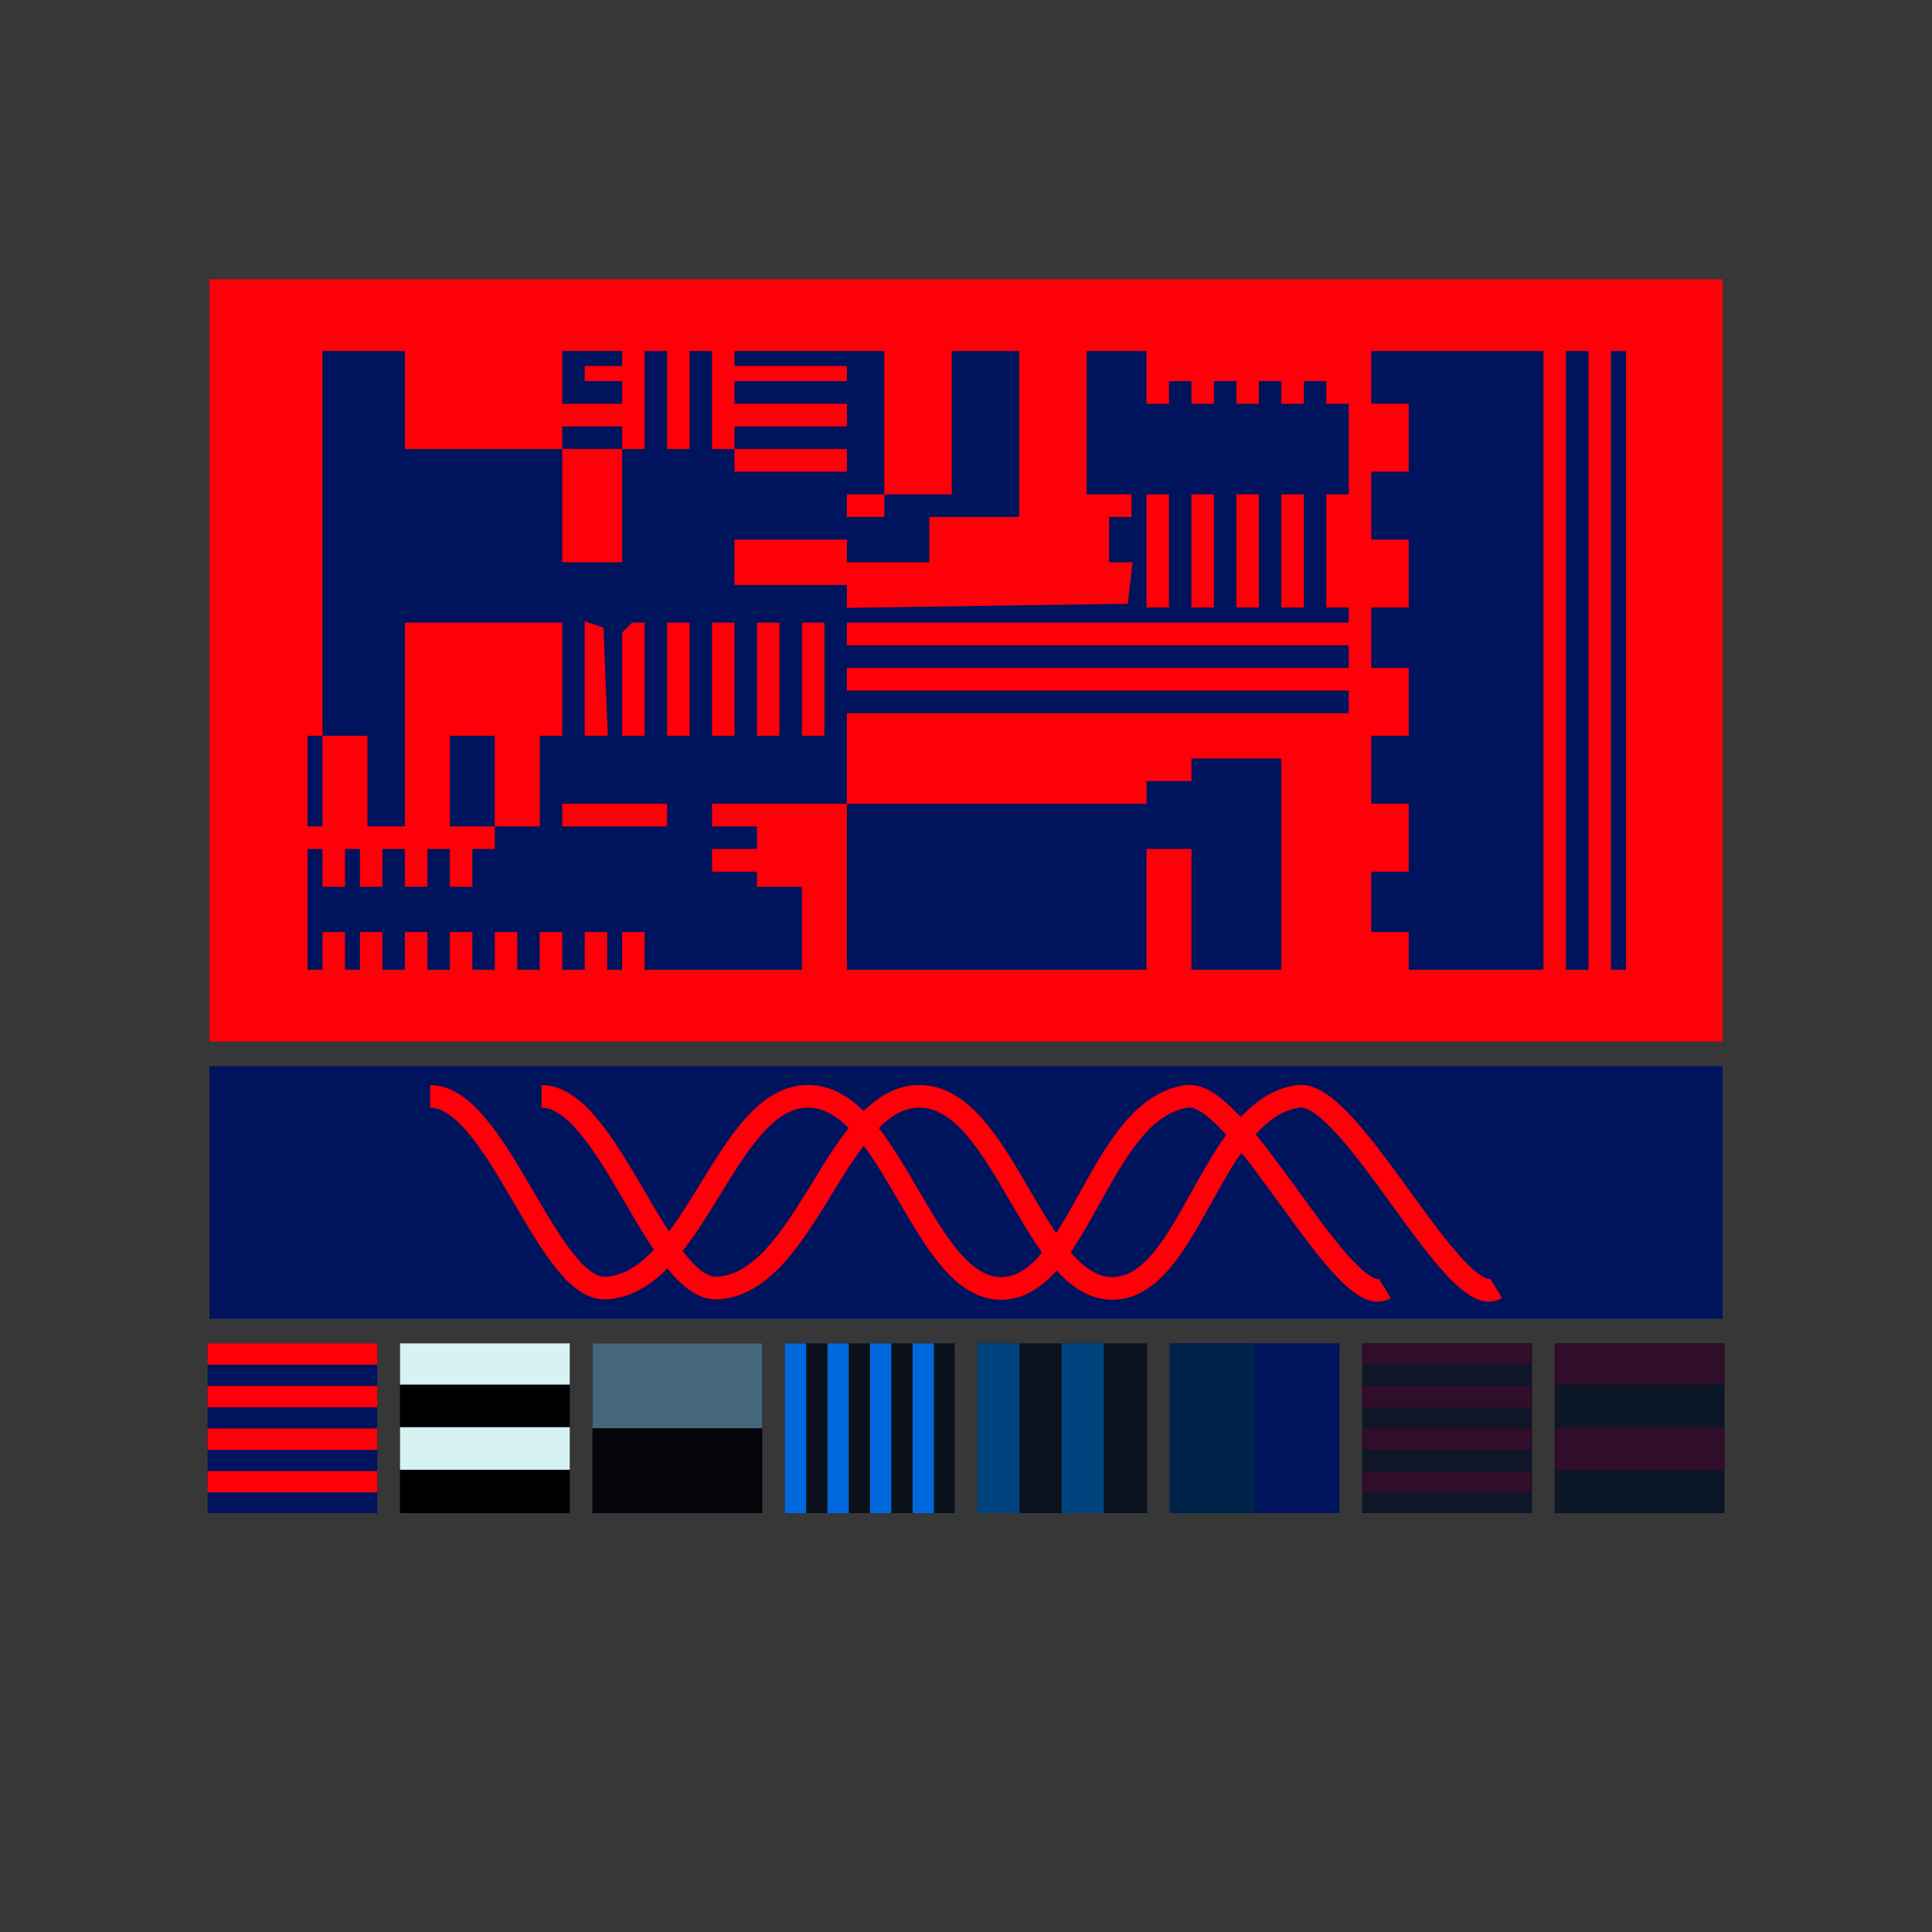
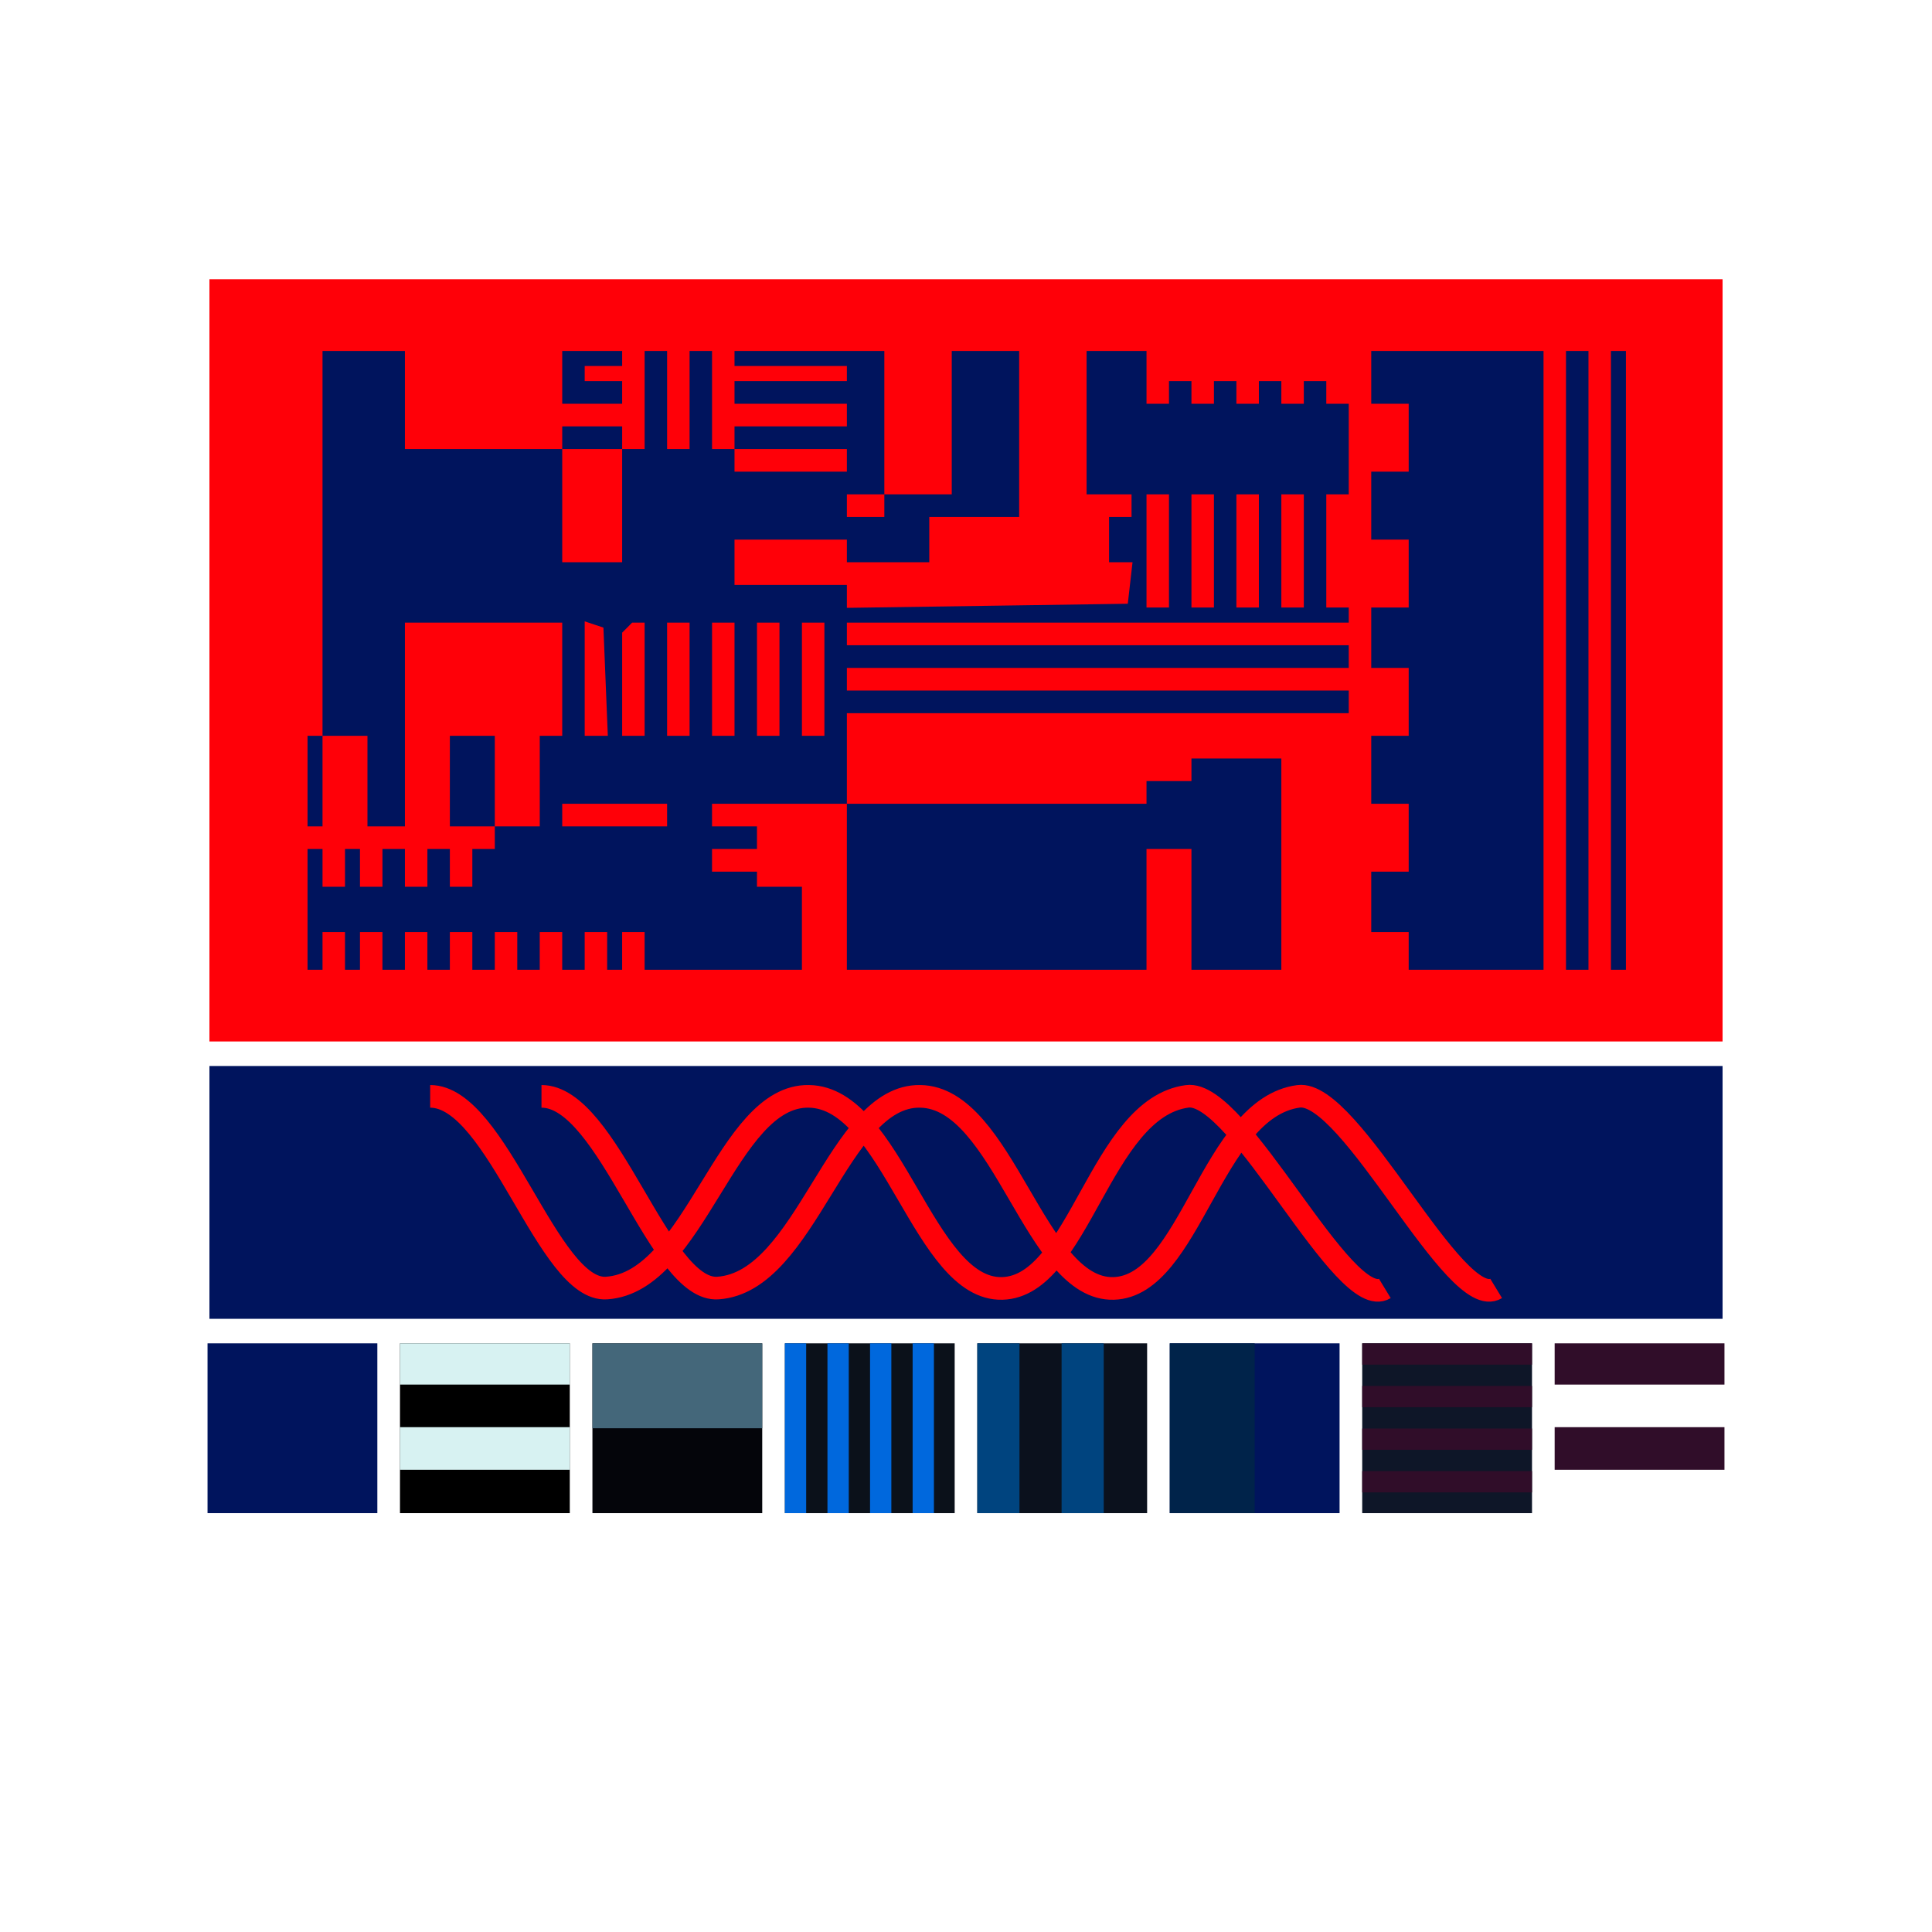
<svg xmlns="http://www.w3.org/2000/svg" viewBox="0 0 1024 1024" width="1024" height="1024">
  <style>.a{fill:#00145d}.b{fill:#ff0008}.c{fill:#000000}.d{fill:#d7f2f2}.e{fill:#04050a}.f{fill:#44677a}.g{fill:#0b111a}.h{fill:#0068dd}.i{fill:#0b111d}.j{fill:#00447f}.k{fill:#00145d}.l{fill:#00234a}.m{fill:#0e1628}.n{fill:#300d29}.o{fill:#0b1727}.p{fill:#300d29}.s{stroke:#ff0008;fill:none}</style>
-   <path fill="#373737" d="M0 0h1024v1024H0z" />
+   <path fill="#373737" d="M0 0v1024H0z" />
  <rect x="111" y="148" width="802" height="404" class="b" />
  <rect x="111" y="565" width="802" height="134" class="a" />
  <rect width="90" height="90" class="a" transform="translate(110,712)" />
  <g>
    <rect x="0" y="0" fill="none" />
-     <path d="M0 5.643v5.643h90V0H0zm0 22.571v5.643h90V22.571H0zm0 22.572v5.643h90V45.143H0zm0 22.571V79h90V67.714H0z" class="b" transform="translate(110,712)" />
  </g>
  <rect width="90" height="90" class="c" transform="translate(212,712)" />
  <g>
    <rect x="0" y="0" fill="none" />
    <path d="M0 10.932v10.931h90V0H0zm0 44.784V67h90V44.432H0z" class="d" transform="translate(212,712)" />
  </g>
  <rect width="90" height="90" class="e" transform="translate(314,712)" />
  <g>
    <rect x="0" y="0" fill="none" />
    <path d="M0 22.5V45h90V0H0z" class="f" transform="translate(314,712)" />
  </g>
  <rect width="90" height="90" class="g" transform="translate(416,712)" />
  <g>
    <rect x="0" y="0" fill="none" />
    <path d="M0 45v45h11.286V0H0zm22.571 0v45h11.286V0H22.571zm22.572 0v45h11.286V0H45.143zm22.571 0v45H79V0H67.714z" class="h" transform="translate(416,712)" />
  </g>
  <rect width="90" height="90" class="i" transform="translate(518,712)" />
  <g>
    <rect x="0" y="0" fill="none" />
    <path d="M0 45v45h22.333V0H0zm44.667 0v45H67V0H44.667z" class="j" transform="translate(518,712)" />
  </g>
  <rect width="90" height="90" class="k" transform="translate(620,712)" />
  <g>
    <rect x="0" y="0" fill="none" />
    <path d="M0 45v45h45V0H0z" class="l" transform="translate(620,712)" />
  </g>
  <rect width="90" height="90" class="m" transform="translate(722,712)" />
  <g>
-     <rect x="0" y="0" fill="none" />
    <path d="M0 5.643v5.643h90V0H0zm0 22.571v5.643h90V22.571H0zm0 22.572v5.643h90V45.143H0zm0 22.571V79h90V67.714H0z" class="n" transform="translate(722,712)" />
  </g>
-   <rect width="90" height="90" class="o" transform="translate(824,712)" />
  <g>
    <rect x="0" y="0" fill="none" />
    <path d="M0 10.932v10.931h90V0H0zm0 44.784V67h90V44.432H0z" class="p" transform="translate(824,712)" />
  </g>
  <path class="a" fill-rule="evenodd" d="M170.941 288v102H163v48h7.941v-48h23.821v48h19.852V330h83.376v60h-11.911v48h-23.822v-48h-23.821v48h23.821v12h-11.91v20h-11.911v-20h-11.911v20h-11.911v-20h-11.911v20h-11.911v-20h-7.941v20h-11.91v-20H163v64h7.941v-20h11.91v20h7.941v-20h11.911v20h11.911v-20h11.911v20h11.911v-20h11.911v20h11.91v-20h11.911v20h11.911v-20h11.911v20h11.911v-20h11.911v20h7.94v-20h11.911v20h83.377v-44h-23.822v-8h-23.822v-12h23.822v-12h-23.822v-12h71.465v88h158.812v-64h23.822v64h47.644V402h-47.644v12h-23.822v12H448.861v-48h266.01v-12h-266.01v-12h266.01v-12h-266.01v-12h266.01v-8H702.96v-60h11.911v-48H702.96v-12h-11.911v12h-11.91v-12h-11.911v12h-11.911v-12h-11.911v12h-11.911v-12h-11.911v12h-11.911v-28h-31.762v76h23.822v12h-11.911v24h12.439l-1.259 11-1.254 11-74.444 1.088-74.443 1.088V310h-59.554v-24h59.554v12h43.674v-24h47.643v-88h-35.732v76h-35.733v12h-19.852v-12h19.852v-76h-79.406v8h59.554v8h-59.554v12h59.554v12h-59.554v12h59.554v12h-59.554v-12h-11.911v-52h-11.911v52h-11.911v-52h-11.911v52h-11.911v-12H297.99v12h-83.376v-52h-43.673zm127.049-88v14h31.762v-12h-19.851v-8h19.851v-8H297.99zm428.792 0v14h19.852v36h-19.852v36h19.852v36h-19.852v32h19.852v36h-19.852v36h19.852v36h-19.852v32h19.852v20h71.465V186h-91.317zM830.01 350v164h11.911V186H830.01zm23.822 0v164h7.94V186h-7.94zm-524.08-82v30H297.99v-60h31.762zm289.832 24v30h-11.911v-60h11.911zm23.822 0v30h-11.911v-60h11.911zm23.822 0v30h-11.911v-60h11.911zm23.821 0v30h-11.91v-60h11.91zm-370.055 69.32 1.167 28.68h-12.26v-60.668l4.963 1.656 4.963 1.652zm20.669-1.32v30h-11.911v-54.668l2.649-2.664 2.644-2.668h6.618zm23.822 0v30h-11.911v-60h11.911zm23.822 0v30h-11.911v-60h11.911zm23.822 0v30h-11.911v-60h11.911zm23.822 0v30H425.04v-60h11.911zm-83.377 72v6H297.99v-12h55.584z" clip-rule="evenodd" />
  <path class="s" stroke-miterlimit="10" stroke-width="12" d="M228 581.089c35.726 0 62.421 103.8 93.53 101.6 47.167-3.2 63.424-102.4 107.179-101.6 44.356.6 60.814 103 102.562 101.8 40.743-1.2 51.782-95.6 97.945-101.8 27.698-3.8 83.094 115 104.77 101.8M287 581.089c35.726 0 62.421 103.8 93.53 101.6 47.167-3.2 63.424-102.4 107.179-101.6 44.356.6 60.814 103 102.562 101.8 40.743-1.2 51.782-95.6 97.945-101.8 27.698-3.8 83.094 115 104.77 101.8" />
</svg>